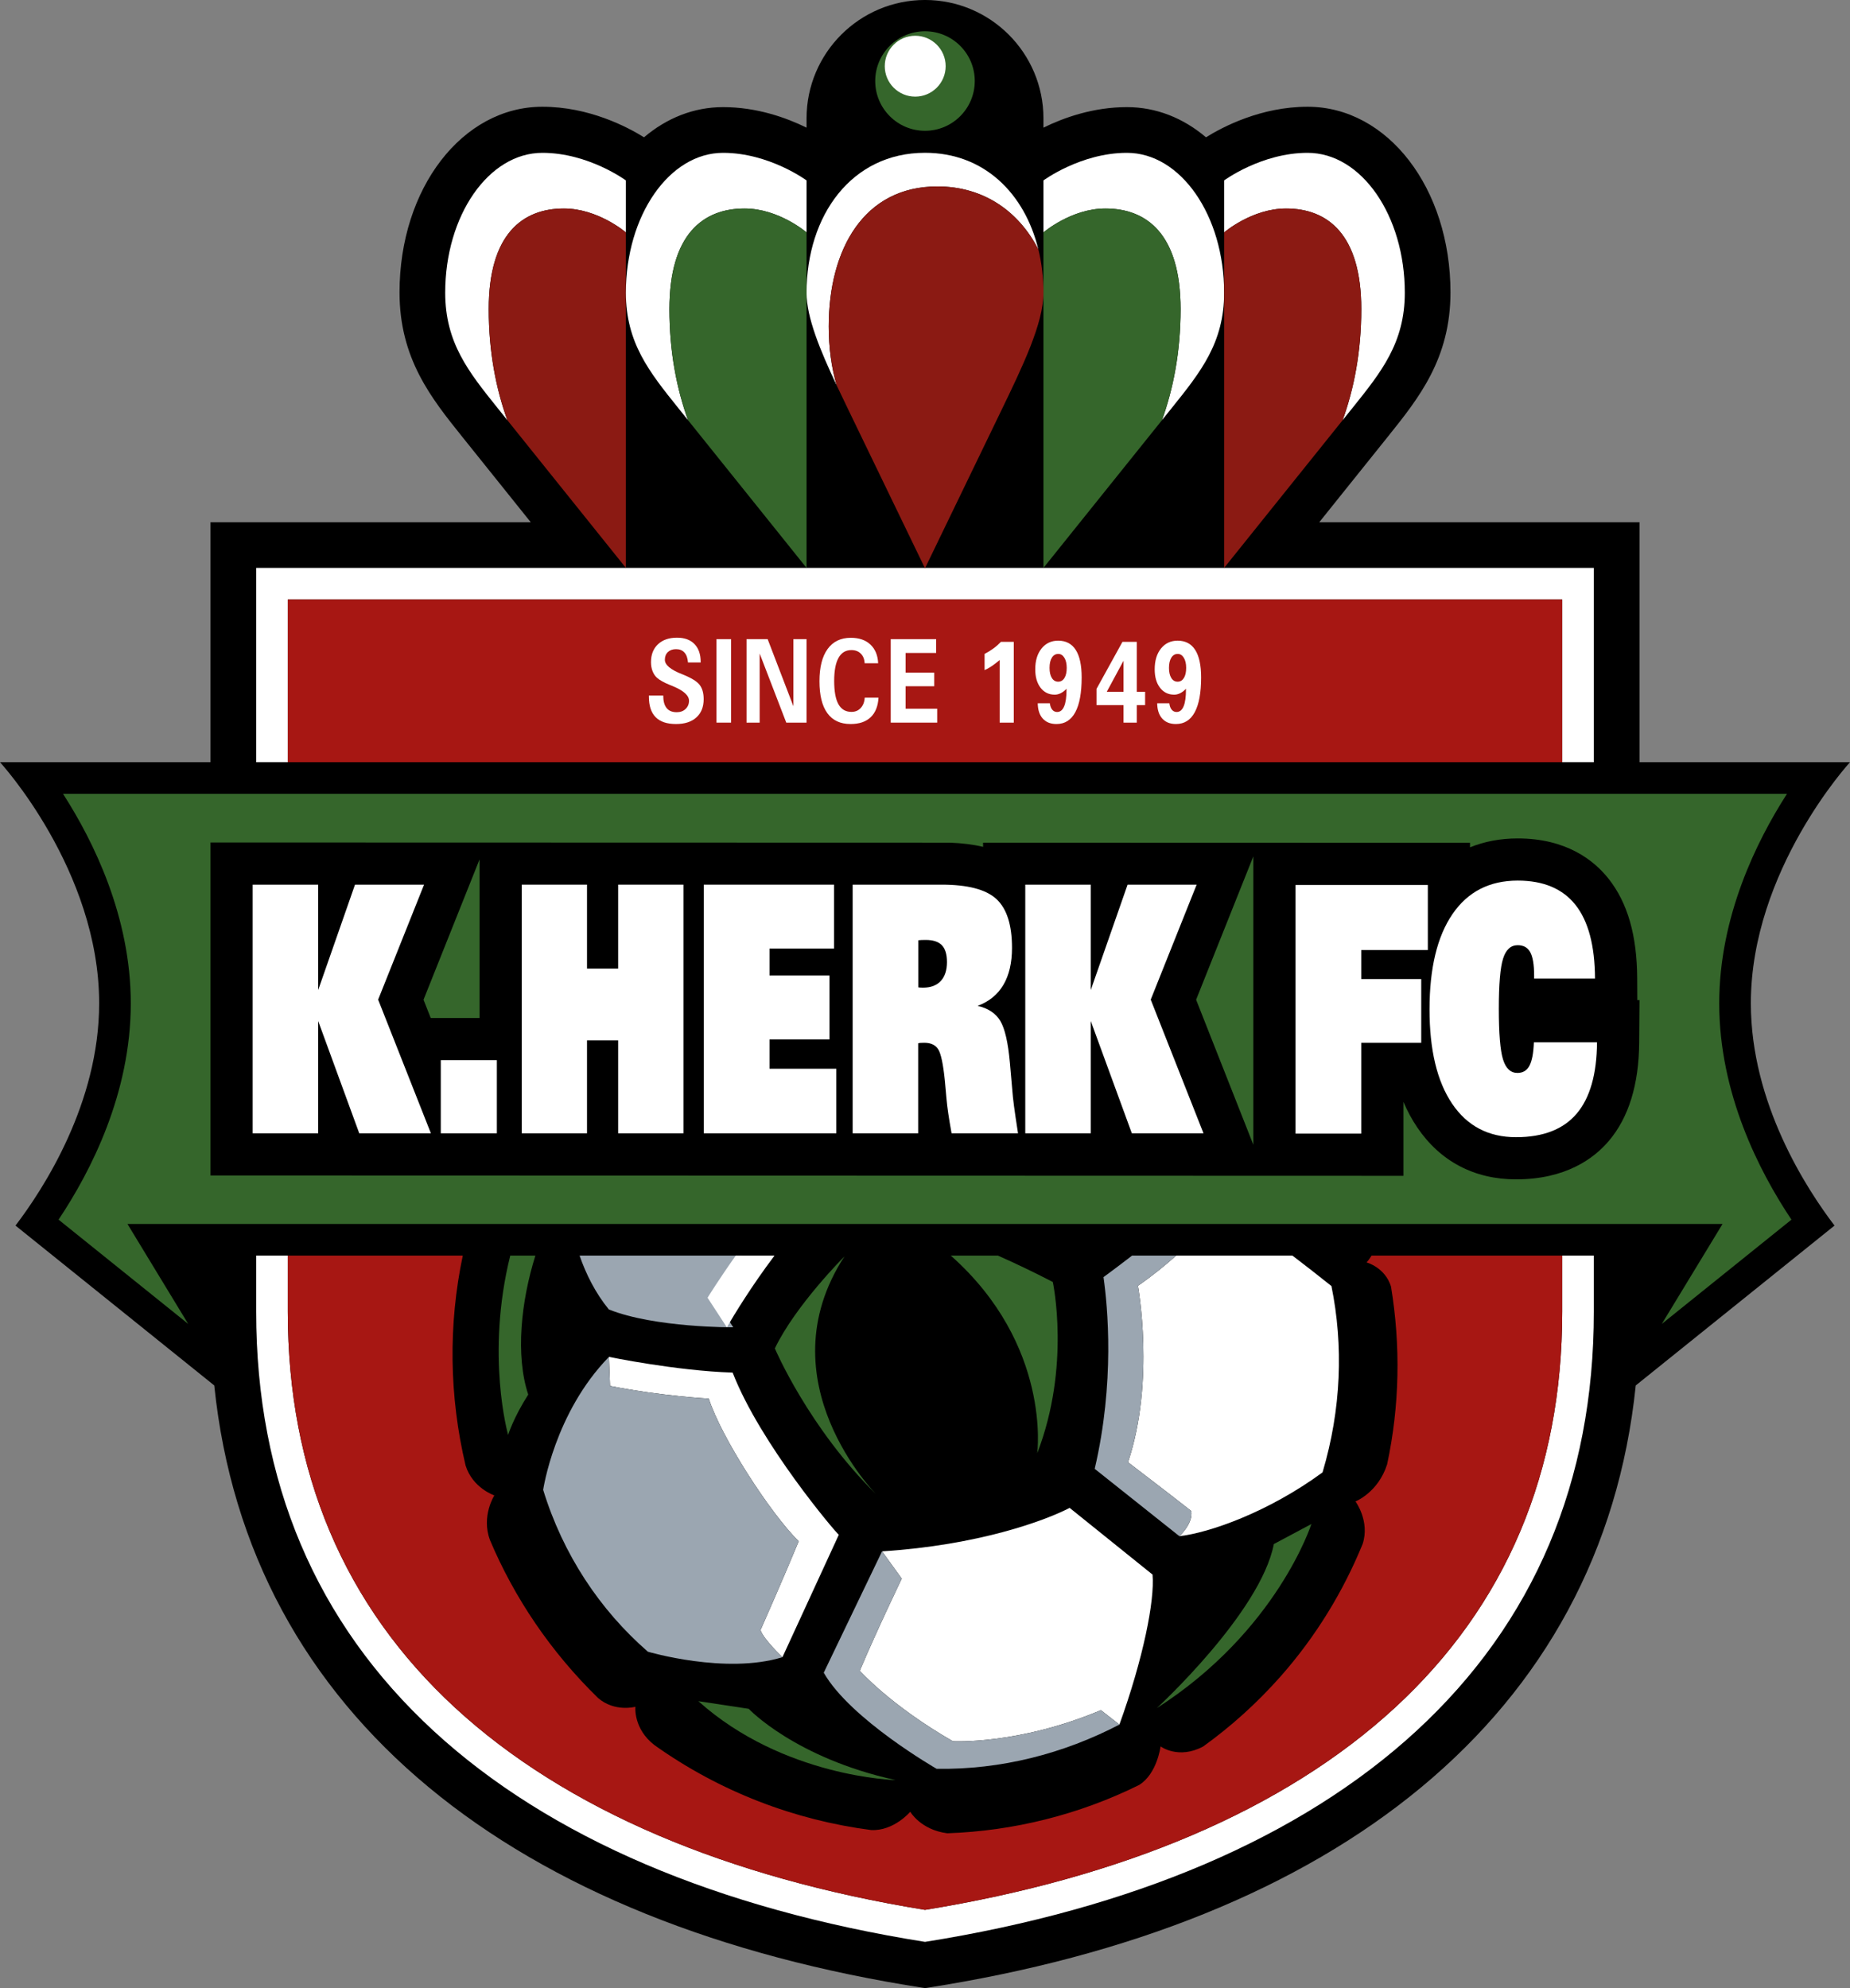
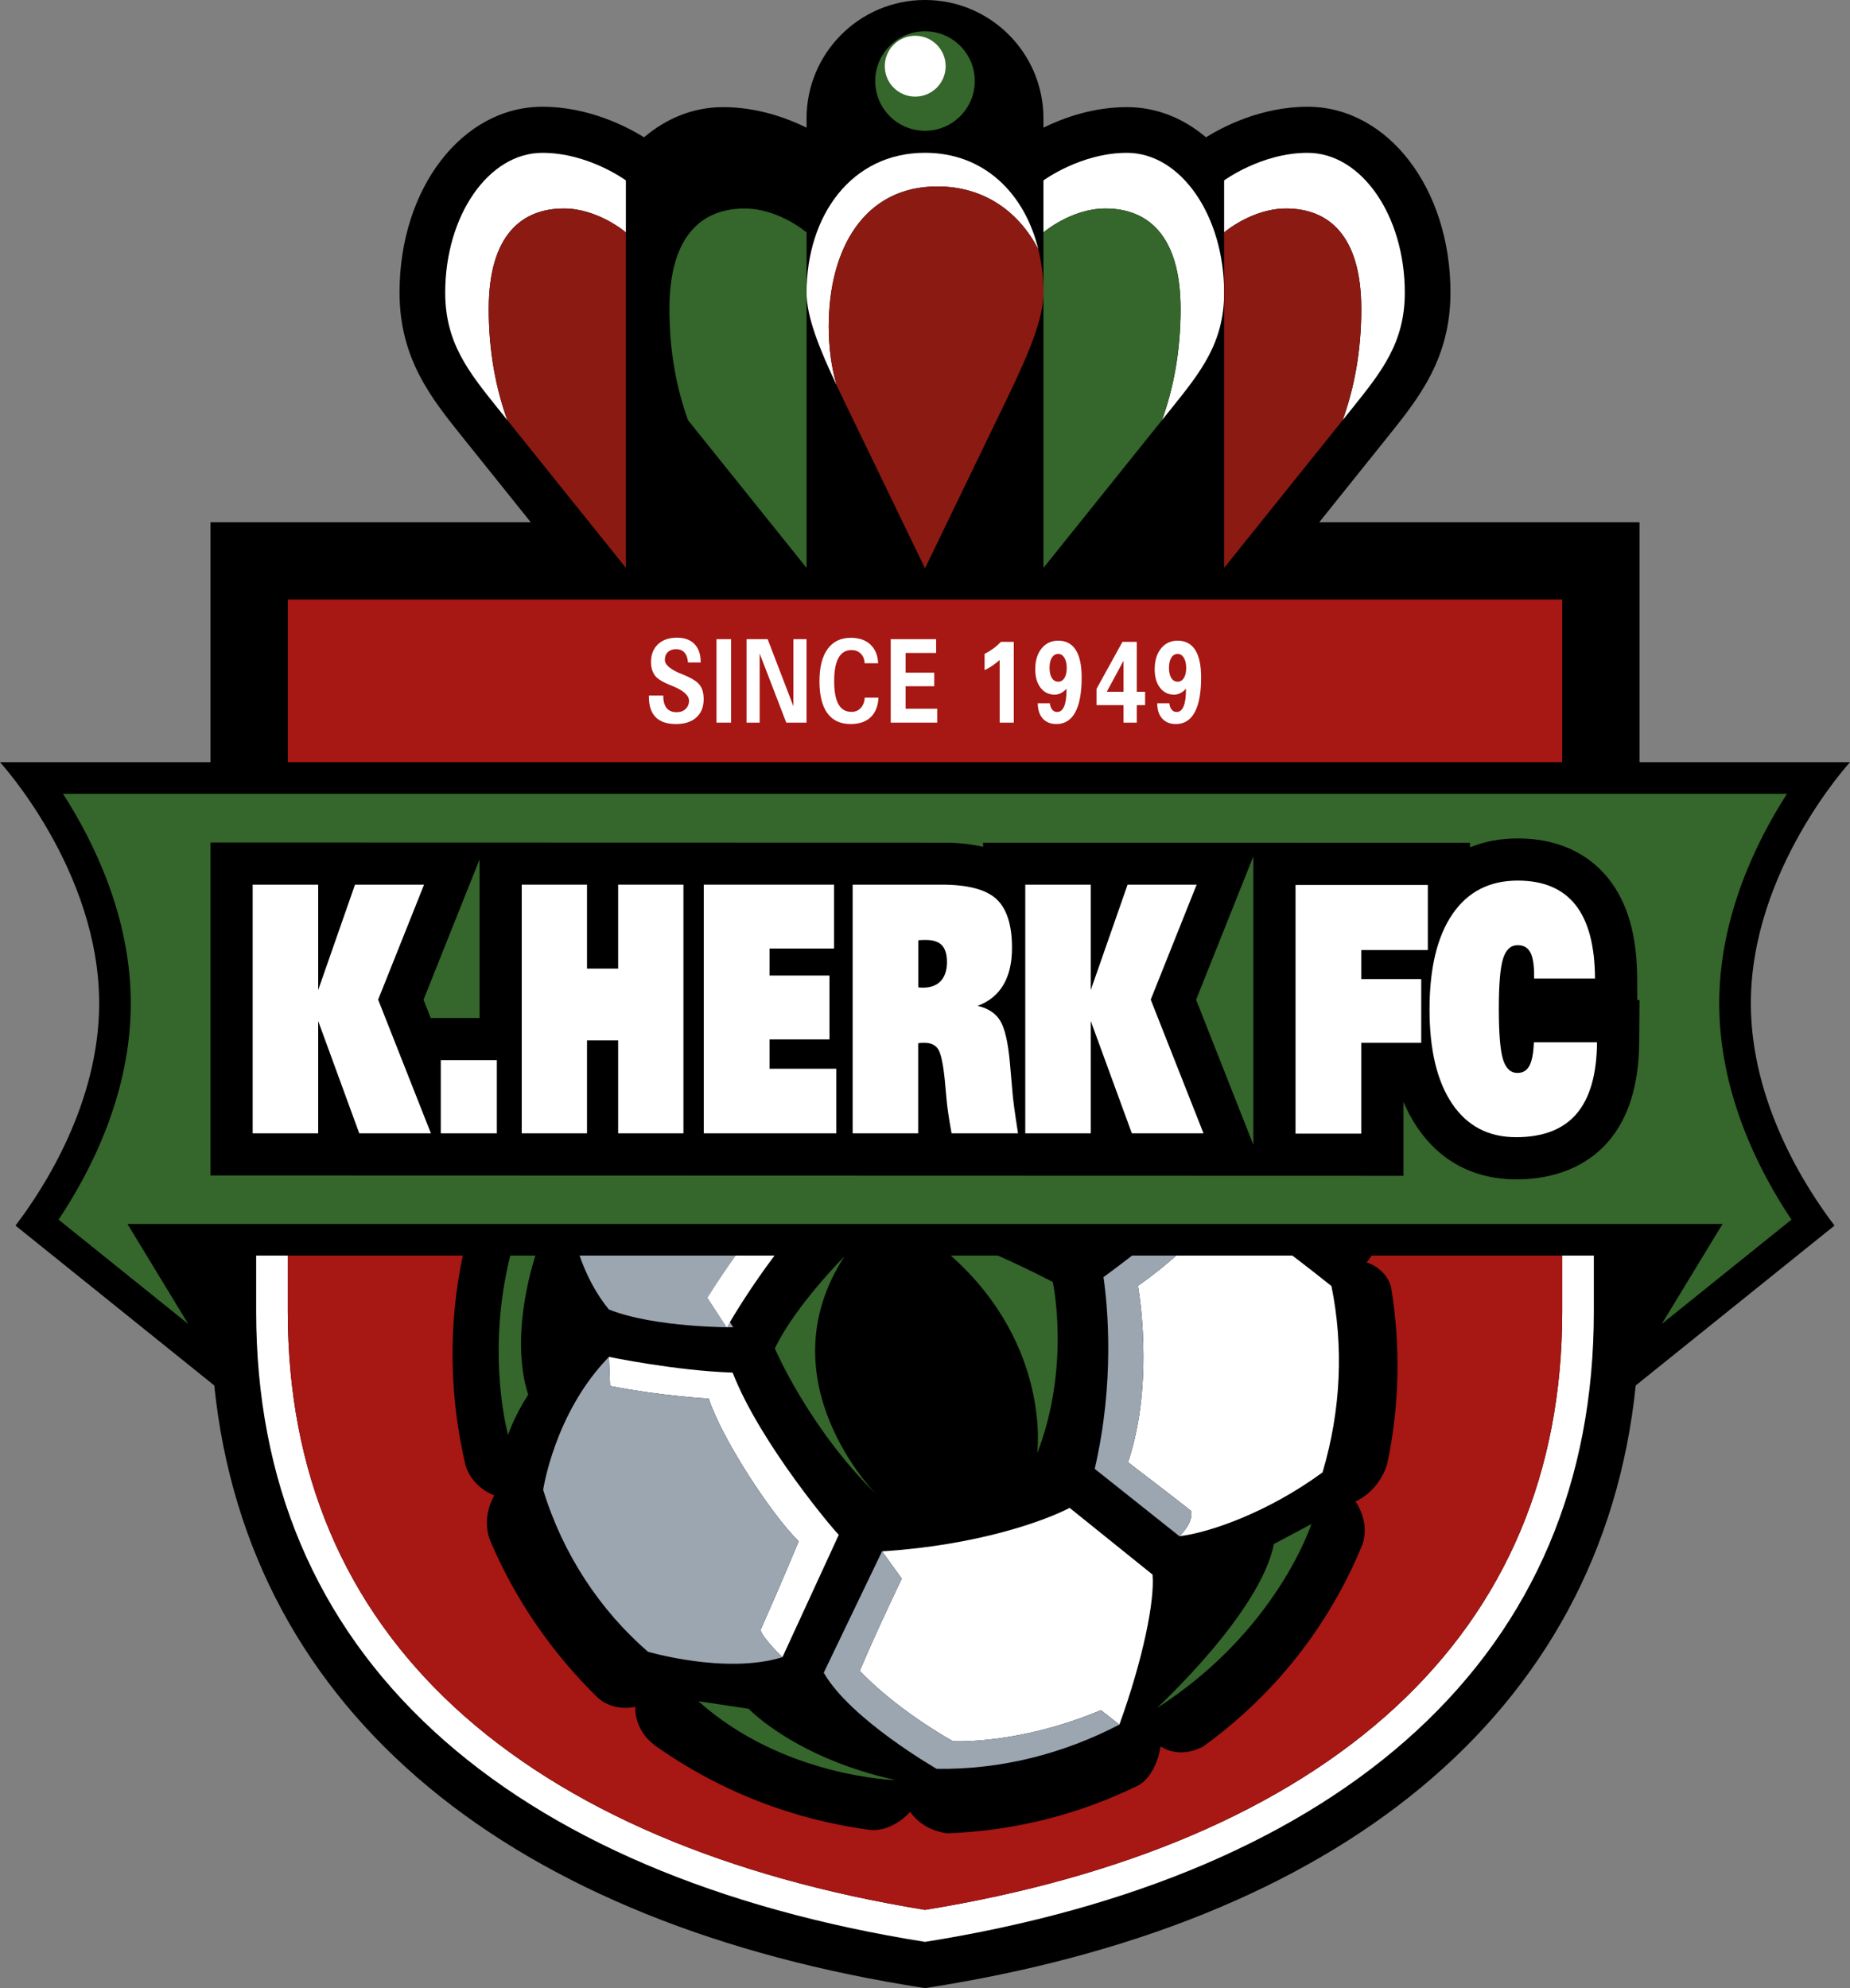
<svg xmlns="http://www.w3.org/2000/svg" width="516.44pt" height="555.1pt" viewBox="0 0 516.44 555.1" version="1.1">
  <rect x="0" y="0" width="516.44" height="555.1" fill="#808080" stroke="none" />
  <g id="surface1">
    <path style=" stroke:none;fill-rule:nonzero;fill:rgb(0%,0%,0%);fill-opacity:1;" d="M 516.441 212.816 L 457.68 212.816 L 457.68 145.812 L 368.281 145.812 L 387.5 121.836 C 396.059 111.156 404.91 100.113 404.91 81.648 C 404.91 52.578 387.391 29.805 365.027 29.805 C 352.078 29.805 341.398 35.383 336.656 38.336 C 330.375 32.996 322.812 29.91 314.59 29.91 C 305.133 29.91 296.891 32.887 291.285 35.641 L 291.285 33.062 C 291.285 14.801 276.48 -0.004 258.223 -0.004 C 239.961 -0.004 225.156 14.801 225.156 33.062 L 225.156 35.641 C 219.547 32.887 211.309 29.91 201.852 29.91 C 193.629 29.91 186.066 32.996 179.785 38.336 C 175.039 35.383 164.363 29.805 151.41 29.805 C 129.051 29.805 111.531 52.578 111.531 81.648 C 111.531 100.113 120.383 111.156 128.941 121.836 L 148.16 145.812 L 58.762 145.812 L 58.762 212.816 L 0 212.816 C 0 212.816 27.68 242.934 27.68 280.148 C 27.68 308.062 12.109 331.98 4.324 342.195 L 59.812 386.832 C 69.336 479.258 143.758 537.449 258.223 555.102 C 372.684 537.449 447.105 479.258 456.629 386.832 L 512.117 342.195 C 504.332 331.98 488.762 308.062 488.762 280.148 C 488.762 242.934 516.441 212.816 516.441 212.816 " />
    <path style=" stroke:none;fill-rule:nonzero;fill:rgb(20.799%,39.999%,16.899%);fill-opacity:1;" d="M 498.852 221.641 L 17.59 221.641 C 26.145 234.941 36.508 256.031 36.508 280.148 C 36.508 305.195 25.457 326.898 16.348 340.539 L 52.535 369.648 L 43.727 355.156 L 35.582 341.746 L 480.859 341.746 L 472.711 355.156 L 463.906 369.648 L 500.094 340.539 C 490.98 326.898 479.934 305.195 479.934 280.148 C 479.934 256.031 490.297 234.941 498.852 221.641 " />
-     <path style=" stroke:none;fill-rule:nonzero;fill:rgb(100%,100%,100%);fill-opacity:1;" d="M 80.34 167.391 L 436.102 167.391 L 436.102 212.816 L 444.93 212.816 L 444.93 158.562 L 71.512 158.562 L 71.512 212.816 L 80.34 212.816 " />
    <path style=" stroke:none;fill-rule:nonzero;fill:rgb(100%,100%,100%);fill-opacity:1;" d="M 436.102 366.238 C 436.102 411.062 420.375 448.277 389.359 476.848 C 374.047 490.953 354.984 502.926 332.699 512.441 C 310.828 521.773 285.785 528.773 258.223 533.254 C 230.656 528.773 205.613 521.773 183.742 512.441 C 161.453 502.926 142.391 490.953 127.078 476.848 C 96.066 448.277 80.34 411.062 80.34 366.238 L 80.34 350.574 L 71.512 350.574 L 71.512 366.238 C 71.512 413.633 88.195 453.027 121.098 483.34 C 137.152 498.129 157.062 510.648 180.277 520.559 C 203.18 530.336 229.395 537.609 258.223 542.191 C 287.047 537.609 313.258 530.336 336.164 520.559 C 359.379 510.648 379.289 498.129 395.34 483.34 C 428.242 453.027 444.93 413.633 444.93 366.238 L 444.93 350.574 L 436.102 350.574 " />
    <path style=" stroke:none;fill-rule:nonzero;fill:rgb(65.5%,9%,7.799%);fill-opacity:1;" d="M 80.34 212.816 L 436.102 212.816 L 436.102 167.391 L 80.34 167.391 Z M 80.34 212.816 " />
    <path style=" stroke:none;fill-rule:nonzero;fill:rgb(65.5%,9%,7.799%);fill-opacity:1;" d="M 382.883 350.574 C 382.164 351.77 381.488 352.477 381.488 352.477 C 381.488 352.477 386.656 353.859 388.309 359.219 C 391.02 375.703 390.723 392.531 387.223 408.863 C 384.727 416.727 378.391 419.215 378.391 419.215 C 378.391 419.215 382.477 424.73 380.387 431.105 C 374.992 444.301 367.379 456.883 357.41 468.16 C 350.824 475.594 343.598 482.074 335.879 487.633 C 328.977 491.336 323.98 487.613 323.98 487.613 C 323.98 487.613 323.039 495.242 318.004 498.379 C 301.246 506.68 282.91 511.238 264.445 511.871 C 257.012 510.922 254.102 505.863 254.102 505.863 C 254.102 505.863 249.535 511.285 243.191 510.969 C 221.965 508.211 201.105 500.367 182.703 487.258 C 176.738 482.676 177.375 476.547 177.375 476.547 C 177.375 476.547 171.648 478.133 166.953 474.105 C 153.703 461.16 143.621 446.184 136.789 430.031 C 134.277 423.332 138 417.531 138 417.531 C 138 417.531 131.926 415.508 129.965 409.16 C 125.41 389.922 125.113 369.91 129.191 350.574 L 80.34 350.574 L 80.34 366.238 C 80.34 411.062 96.066 448.277 127.078 476.848 C 142.391 490.953 161.453 502.926 183.742 512.441 C 205.613 521.773 230.652 528.773 258.219 533.254 C 285.785 528.773 310.828 521.773 332.699 512.441 C 354.984 502.926 374.047 490.953 389.359 476.848 C 420.379 448.277 436.102 411.062 436.102 366.238 L 436.102 350.574 " />
    <path style=" stroke:none;fill-rule:nonzero;fill:rgb(60.799%,65.099%,69.398%);fill-opacity:1;" d="M 169.953 365.609 C 182.742 370.746 204.699 370.602 204.699 370.602 L 199.324 362.34 C 199.324 362.34 202.402 357.324 207.191 350.574 L 161.797 350.574 C 163.566 355.695 166.16 360.941 169.953 365.609 " />
    <path style=" stroke:none;fill-rule:nonzero;fill:rgb(100%,100%,100%);fill-opacity:1;" d="M 298.598 421.016 C 291.75 424.574 273.152 431.441 246.23 433.152 L 251.73 440.77 C 251.73 440.77 244.844 455.059 240.012 466.492 C 240.012 466.492 248.617 476.188 265.992 486.172 C 265.992 486.172 284.172 487.223 307.328 477.496 L 312.492 481.523 C 319.125 463.121 322.383 446.902 321.738 439.641 " />
    <path style=" stroke:none;fill-rule:nonzero;fill:rgb(100%,100%,100%);fill-opacity:1;" d="M 317.656 359.016 C 317.656 359.016 322.547 385.441 314.895 408.277 C 314.895 408.277 328.684 418.809 332.543 421.887 C 333.172 425.301 329.238 428.922 329.238 428.922 C 337.598 427.961 353.992 422.258 369.195 411.109 C 374.449 393.438 375.051 375.664 371.68 359.078 C 367.961 356.102 364.285 353.242 360.789 350.574 L 328.34 350.574 C 325.359 353.23 321.754 356.184 317.656 359.016 " />
    <path style=" stroke:none;fill-rule:nonzero;fill:rgb(100%,100%,100%);fill-opacity:1;" d="M 197.859 390.5 C 201.258 401.188 215.051 422.578 222.961 430.34 C 218.926 440.145 212.297 455.145 212.297 455.145 C 213.141 457.711 218.426 462.699 218.426 462.699 L 234.16 428.52 C 233.445 428.086 212.23 403.117 204.523 383.246 C 188.629 382.73 169.992 378.855 169.992 378.855 L 170.297 386.973 C 184.875 389.832 197.859 390.5 197.859 390.5 " />
    <path style=" stroke:none;fill-rule:nonzero;fill:rgb(60.799%,65.099%,69.398%);fill-opacity:1;" d="M 332.543 421.887 C 328.684 418.809 314.895 408.277 314.895 408.277 C 322.547 385.441 317.656 359.016 317.656 359.016 C 321.754 356.184 325.359 353.23 328.34 350.574 L 316.027 350.574 C 311.34 354.195 308.051 356.586 308.051 356.586 C 309.223 364.855 311.234 385.98 305.594 410.113 L 329.234 428.922 C 329.234 428.922 333.172 425.301 332.543 421.887 " />
    <path style=" stroke:none;fill-rule:nonzero;fill:rgb(60.799%,65.099%,69.398%);fill-opacity:1;" d="M 218.426 462.703 C 218.426 462.703 213.141 457.711 212.297 455.145 C 212.297 455.145 218.926 440.145 222.961 430.34 C 215.051 422.578 201.258 401.188 197.859 390.5 C 197.859 390.5 184.875 389.832 170.297 386.973 L 169.992 378.855 C 154.777 394.441 151.629 415.984 151.629 415.984 C 157.164 434.008 167.445 449.504 180.863 461.172 C 180.863 461.172 202.598 467.602 218.426 462.703 " />
    <path style=" stroke:none;fill-rule:nonzero;fill:rgb(60.799%,65.099%,69.398%);fill-opacity:1;" d="M 265.992 486.172 C 248.617 476.188 240.012 466.492 240.012 466.492 C 244.844 455.059 251.73 440.77 251.73 440.77 L 246.23 433.152 L 229.953 467.035 C 237.391 480.059 261.469 493.871 261.469 493.871 C 279.398 494.152 296.855 489.664 312.492 481.523 L 307.328 477.496 C 284.172 487.223 265.992 486.172 265.992 486.172 " />
    <path style=" stroke:none;fill-rule:nonzero;fill:rgb(20.799%,39.999%,16.899%);fill-opacity:1;" d="M 289.547 405.758 C 298.969 381.43 293.898 357.941 293.898 357.941 C 288.566 355.172 283.391 352.715 278.574 350.574 L 265.418 350.574 C 293.621 375.602 289.547 405.758 289.547 405.758 " />
    <path style=" stroke:none;fill-rule:nonzero;fill:rgb(20.799%,39.999%,16.899%);fill-opacity:1;" d="M 322.934 476.922 C 356.559 455.363 366.082 425.523 366.082 425.523 L 355.602 431.117 C 351.898 450.281 322.934 476.922 322.934 476.922 " />
    <path style=" stroke:none;fill-rule:nonzero;fill:rgb(20.799%,39.999%,16.899%);fill-opacity:1;" d="M 216.305 376.492 C 216.305 376.492 225.699 398.66 244.676 417.309 C 244.676 417.309 213.07 385.625 235.738 350.801 C 235.738 350.801 222.098 364.41 216.305 376.492 " />
    <path style=" stroke:none;fill-rule:nonzero;fill:rgb(20.799%,39.999%,16.899%);fill-opacity:1;" d="M 209.008 477.117 L 194.945 474.984 C 218.723 496.277 250.023 497.02 250.023 497.02 C 221.891 490.824 209.008 477.117 209.008 477.117 " />
    <path style=" stroke:none;fill-rule:nonzero;fill:rgb(20.799%,39.999%,16.899%);fill-opacity:1;" d="M 141.844 400.641 C 141.844 400.641 143.328 395.828 147.461 389.379 C 143.832 378.391 145.469 363.309 149.453 350.574 L 142.438 350.574 C 135.527 378.414 141.844 400.641 141.844 400.641 " />
    <path style=" stroke:none;fill-rule:nonzero;fill:rgb(100%,100%,100%);fill-opacity:1;" d="M 197.523 362.34 L 202.902 370.602 C 205.035 366.926 209.754 359.152 216.211 350.574 L 205.395 350.574 C 200.605 357.324 197.523 362.34 197.523 362.34 " />
    <path style=" stroke:none;fill-rule:nonzero;fill:rgb(0%,0%,0%);fill-opacity:1;" d="M 349.879 247.098 L 349.879 319.629 L 346.914 312.109 L 333.902 279.133 L 344.984 251.367 L 349.879 239.109 Z M 133.871 247.004 L 133.871 284.23 L 120.238 284.23 L 118.23 279.133 L 129.312 251.367 L 133.871 239.953 Z M 457.062 279.238 L 457.031 273.164 C 456.977 261.188 454.367 252.102 449.062 245.379 C 445 240.234 437.297 234.098 423.676 234.098 C 418.855 234.098 414.398 234.949 410.363 236.586 L 410.363 235.324 L 274.438 235.285 L 274.438 236.453 C 271.66 235.785 268.562 235.406 265.156 235.285 L 58.762 235.23 L 58.762 328.203 L 391.777 328.301 L 391.777 307.648 C 392.859 310.195 394.137 312.566 395.617 314.762 C 402.035 324.266 411.578 329.289 423.215 329.289 C 437.082 329.289 444.945 323.465 449.102 318.574 C 454.652 312.055 457.504 302.809 457.59 291.098 L 457.68 279.238 " />
    <path style=" stroke:none;fill-rule:nonzero;fill:rgb(100%,100%,100%);fill-opacity:1;" d="M 70.535 316.434 L 70.535 247.004 L 88.824 247.004 L 88.824 276.422 L 99.102 247.004 L 118.379 247.004 L 105.562 279.105 L 120.289 316.434 L 100.289 316.434 L 88.824 285.082 L 88.824 316.434 " />
    <path style=" stroke:none;fill-rule:nonzero;fill:rgb(100%,100%,100%);fill-opacity:1;" d="M 123.047 316.434 L 138.699 316.434 L 138.699 296.004 L 123.047 296.004 Z M 123.047 316.434 " />
    <path style=" stroke:none;fill-rule:nonzero;fill:rgb(100%,100%,100%);fill-opacity:1;" d="M 145.645 316.434 L 145.645 247.004 L 163.867 247.004 L 163.867 270.445 L 172.562 270.445 L 172.562 247.004 L 190.785 247.004 L 190.785 316.434 L 172.562 316.434 L 172.562 290.496 L 163.867 290.496 L 163.867 316.434 " />
    <path style=" stroke:none;fill-rule:nonzero;fill:rgb(100%,100%,100%);fill-opacity:1;" d="M 196.465 316.434 L 196.465 247.004 L 232.84 247.004 L 232.84 264.844 L 214.816 264.844 L 214.816 272.375 L 231.555 272.375 L 231.555 290.215 L 214.816 290.215 L 214.816 298.402 L 233.465 298.402 L 233.465 316.434 " />
    <path style=" stroke:none;fill-rule:nonzero;fill:rgb(100%,100%,100%);fill-opacity:1;" d="M 256.344 275.672 C 256.496 275.699 256.668 275.723 256.855 275.738 C 257.039 275.758 257.309 275.766 257.66 275.766 C 259.816 275.766 261.469 275.145 262.621 273.902 C 263.773 272.664 264.352 270.898 264.352 268.609 C 264.352 266.477 263.879 264.914 262.938 263.926 C 261.988 262.938 260.484 262.441 258.422 262.441 C 257.895 262.441 257.488 262.449 257.199 262.465 C 256.914 262.48 256.629 262.504 256.344 262.535 Z M 238.023 316.434 L 238.023 247.004 L 262.867 247.004 C 270.16 247.004 275.258 248.344 278.156 251.027 C 281.059 253.711 282.508 258.254 282.508 264.656 C 282.508 268.828 281.703 272.273 280.102 274.988 C 278.496 277.699 276.102 279.656 272.918 280.848 C 275.883 281.535 277.996 282.949 279.262 285.082 C 280.523 287.219 281.406 291.074 281.914 296.664 L 282.574 304.195 C 282.656 305.449 282.824 306.992 283.066 308.828 C 283.309 310.664 283.68 313.199 284.188 316.434 L 265.637 316.434 C 265.219 314.109 264.906 312.227 264.699 310.785 C 264.488 309.34 264.328 308.008 264.219 306.781 L 263.758 301.699 C 263.297 297.117 262.684 294.215 261.914 292.988 C 261.145 291.766 259.848 291.152 258.023 291.152 C 257.586 291.152 257.246 291.164 257.004 291.18 C 256.762 291.195 256.531 291.234 256.312 291.297 L 256.312 316.434 " />
    <path style=" stroke:none;fill-rule:nonzero;fill:rgb(100%,100%,100%);fill-opacity:1;" d="M 286.211 316.434 L 286.211 247.004 L 304.496 247.004 L 304.496 276.422 L 314.773 247.004 L 334.051 247.004 L 321.234 279.105 L 335.965 316.434 L 315.961 316.434 L 304.496 285.082 L 304.496 316.434 " />
    <path style=" stroke:none;fill-rule:nonzero;fill:rgb(100%,100%,100%);fill-opacity:1;" d="M 396.746 291.152 L 380.008 291.152 L 380.008 316.523 L 361.656 316.523 L 361.656 247.098 L 398.59 247.098 L 398.59 265.266 L 380.008 265.266 L 380.008 273.363 L 396.746 273.363 " />
    <path style=" stroke:none;fill-rule:nonzero;fill:rgb(100%,100%,100%);fill-opacity:1;" d="M 445.816 291.012 C 445.754 299.926 443.855 306.57 440.133 310.949 C 436.414 315.324 430.77 317.516 423.215 317.516 C 415.527 317.516 409.578 314.398 405.375 308.172 C 401.164 301.941 399.062 293.16 399.062 281.836 C 399.062 270.352 401.195 261.484 405.457 255.242 C 409.719 248.996 415.789 245.871 423.676 245.871 C 430.859 245.871 436.242 248.141 439.824 252.676 C 443.402 257.211 445.215 264.059 445.258 273.219 L 428.258 273.219 L 428.258 272.375 C 428.258 269.359 427.898 267.195 427.184 265.879 C 426.473 264.559 425.305 263.902 423.676 263.902 C 421.742 263.902 420.383 265.156 419.59 267.664 C 418.801 270.18 418.406 274.84 418.406 281.645 C 418.406 288.551 418.797 293.266 419.574 295.789 C 420.355 298.316 421.699 299.578 423.613 299.578 C 425.129 299.578 426.242 298.906 426.957 297.559 C 427.668 296.211 428.082 294.027 428.191 291.012 " />
    <path style=" stroke:none;fill-rule:nonzero;fill:rgb(100%,100%,100%);fill-opacity:1;" d="M 181.141 194.195 L 185.145 194.195 C 185.145 195.746 185.457 196.906 186.086 197.688 C 186.711 198.469 187.656 198.859 188.914 198.859 C 189.926 198.859 190.75 198.555 191.387 197.949 C 192.02 197.344 192.34 196.578 192.34 195.648 C 192.34 194.188 190.84 192.832 187.84 191.59 C 187.641 191.504 187.5 191.445 187.414 191.414 C 187.316 191.371 187.188 191.32 187.023 191.258 C 185.348 190.582 184.141 189.906 183.395 189.234 C 182.859 188.75 182.449 188.133 182.16 187.379 C 181.867 186.625 181.727 185.789 181.727 184.871 C 181.727 182.777 182.375 181.113 183.676 179.887 C 184.977 178.66 186.746 178.047 188.996 178.047 C 191.094 178.047 192.719 178.641 193.871 179.832 C 195.027 181.02 195.602 182.691 195.602 184.84 L 195.602 184.969 L 192.055 184.969 C 191.965 183.758 191.641 182.836 191.074 182.203 C 190.508 181.57 189.727 181.254 188.734 181.254 C 187.777 181.254 187.016 181.523 186.449 182.059 C 185.883 182.598 185.602 183.316 185.602 184.227 C 185.602 185.637 187.172 186.965 190.316 188.207 C 190.43 188.25 190.512 188.281 190.562 188.301 C 192.965 189.27 194.543 190.238 195.301 191.211 C 196.055 192.18 196.434 193.516 196.434 195.223 C 196.434 197.395 195.754 199.094 194.391 200.32 C 193.031 201.547 191.137 202.16 188.711 202.16 C 186.188 202.16 184.293 201.523 183.035 200.25 C 181.773 198.973 181.141 197.062 181.141 194.512 " />
    <path style=" stroke:none;fill-rule:nonzero;fill:rgb(100%,100%,100%);fill-opacity:1;" d="M 200.012 201.766 L 204.082 201.766 L 204.082 178.457 L 200.012 178.457 Z M 200.012 201.766 " />
    <path style=" stroke:none;fill-rule:nonzero;fill:rgb(100%,100%,100%);fill-opacity:1;" d="M 208.398 201.766 L 208.398 178.457 L 214.297 178.457 L 221.484 197.199 L 221.484 178.457 L 225.152 178.457 L 225.152 201.766 L 219.492 201.766 L 212.066 182.473 L 212.066 201.766 " />
    <path style=" stroke:none;fill-rule:nonzero;fill:rgb(100%,100%,100%);fill-opacity:1;" d="M 245.242 194.781 C 245.105 197.184 244.371 199.016 243.039 200.273 C 241.711 201.531 239.844 202.16 237.441 202.16 C 234.59 202.16 232.43 201.148 230.961 199.129 C 229.492 197.105 228.758 194.133 228.758 190.215 C 228.758 186.305 229.516 183.305 231.027 181.215 C 232.539 179.121 234.703 178.078 237.52 178.078 C 239.816 178.078 241.637 178.707 242.98 179.965 C 244.324 181.227 245.043 182.969 245.141 185.188 L 241.367 185.188 C 241.324 184.074 240.973 183.18 240.305 182.512 C 239.641 181.844 238.762 181.508 237.676 181.508 C 236.086 181.508 234.887 182.23 234.078 183.68 C 233.27 185.129 232.867 187.273 232.867 190.117 C 232.867 193.047 233.266 195.223 234.059 196.637 C 234.855 198.055 236.066 198.766 237.699 198.766 C 238.754 198.766 239.617 198.398 240.285 197.672 C 240.953 196.945 241.324 195.98 241.395 194.781 " />
    <path style=" stroke:none;fill-rule:nonzero;fill:rgb(100%,100%,100%);fill-opacity:1;" d="M 248.652 201.766 L 248.652 178.457 L 261.328 178.457 L 261.328 182.312 L 252.801 182.312 L 252.801 187.812 L 260.797 187.812 L 260.797 191.605 L 252.801 191.605 L 252.801 197.879 L 261.625 197.879 L 261.625 201.766 " />
    <path style=" stroke:none;fill-rule:nonzero;fill:rgb(100%,100%,100%);fill-opacity:1;" d="M 279.066 201.766 L 279.066 184.285 C 278.219 185.004 277.453 185.59 276.77 186.043 C 276.09 186.496 275.449 186.848 274.852 187.102 L 274.852 182.582 C 275.762 182.105 276.59 181.594 277.34 181.039 C 278.094 180.488 278.781 179.879 279.414 179.215 L 283.004 179.215 L 283.004 201.766 " />
    <path style=" stroke:none;fill-rule:nonzero;fill:rgb(100%,100%,100%);fill-opacity:1;" d="M 292.988 186.484 C 292.988 187.676 293.203 188.613 293.637 189.305 C 294.066 189.996 294.656 190.34 295.398 190.34 C 296.133 190.34 296.715 189.996 297.141 189.312 C 297.566 188.629 297.781 187.684 297.781 186.484 C 297.781 185.316 297.566 184.371 297.129 183.656 C 296.691 182.941 296.125 182.582 295.426 182.582 C 294.672 182.582 294.078 182.93 293.641 183.625 C 293.203 184.32 292.988 185.273 292.988 186.484 M 297.73 192.316 C 297.203 192.863 296.664 193.273 296.117 193.547 C 295.57 193.82 295.008 193.961 294.438 193.961 C 292.801 193.961 291.477 193.316 290.484 192.031 C 289.492 190.746 288.996 189.027 288.996 186.879 C 288.996 184.465 289.582 182.531 290.754 181.07 C 291.926 179.613 293.469 178.883 295.398 178.883 C 297.566 178.883 299.203 179.742 300.301 181.465 C 301.402 183.188 301.953 185.746 301.953 189.141 C 301.953 193.426 301.359 196.672 300.172 198.867 C 298.984 201.062 297.234 202.16 294.918 202.16 C 293.285 202.16 292.012 201.652 291.094 200.637 C 290.18 199.617 289.715 198.195 289.695 196.359 L 293.078 196.359 C 293.164 197.121 293.383 197.715 293.738 198.148 C 294.094 198.578 294.547 198.797 295.098 198.797 C 295.973 198.797 296.629 198.266 297.07 197.207 C 297.512 196.148 297.73 194.582 297.73 192.504 " />
    <path style=" stroke:none;fill-rule:nonzero;fill:rgb(100%,100%,100%);fill-opacity:1;" d="M 308.965 193.152 L 313.641 193.152 L 313.641 184.477 Z M 313.641 201.766 L 313.641 196.883 L 306.098 196.883 L 306.098 192.348 L 313.34 179.215 L 317.344 179.215 L 317.344 193.152 L 319.664 193.152 L 319.664 196.883 L 317.344 196.883 L 317.344 201.766 " />
    <path style=" stroke:none;fill-rule:nonzero;fill:rgb(100%,100%,100%);fill-opacity:1;" d="M 326.328 186.484 C 326.328 187.676 326.547 188.613 326.98 189.305 C 327.41 189.996 327.996 190.34 328.742 190.34 C 329.477 190.34 330.059 189.996 330.484 189.312 C 330.91 188.629 331.129 187.684 331.129 186.484 C 331.129 185.316 330.91 184.371 330.473 183.656 C 330.035 182.941 329.469 182.582 328.77 182.582 C 328.016 182.582 327.422 182.93 326.984 183.625 C 326.551 184.32 326.328 185.273 326.328 186.484 M 331.074 192.316 C 330.547 192.863 330.012 193.273 329.461 193.547 C 328.914 193.82 328.352 193.961 327.781 193.961 C 326.145 193.961 324.824 193.316 323.828 192.031 C 322.836 190.746 322.34 189.027 322.34 186.879 C 322.34 184.465 322.926 182.531 324.098 181.07 C 325.27 179.613 326.812 178.883 328.742 178.883 C 330.91 178.883 332.547 179.742 333.648 181.465 C 334.746 183.188 335.301 185.746 335.301 189.141 C 335.301 193.426 334.703 196.672 333.516 198.867 C 332.328 201.062 330.578 202.16 328.262 202.16 C 326.629 202.16 325.355 201.652 324.438 200.637 C 323.523 199.617 323.059 198.195 323.039 196.359 L 326.422 196.359 C 326.508 197.121 326.727 197.715 327.086 198.148 C 327.438 198.578 327.891 198.797 328.445 198.797 C 329.316 198.797 329.973 198.266 330.414 197.207 C 330.855 196.148 331.074 194.582 331.074 192.504 " />
    <path style=" stroke:none;fill-rule:nonzero;fill:rgb(100%,100%,100%);fill-opacity:1;" d="M 261.68 52.055 C 274.641 52.055 284.426 59.051 289.867 69.652 C 286.059 53.98 274.711 42.66 258.219 42.66 C 237.719 42.66 225.156 60.148 225.156 81.754 C 225.156 88.641 228.941 97.797 233.57 107.617 C 232.09 102.609 231.344 97.039 231.344 91.148 C 231.344 69.539 241.18 52.055 261.68 52.055 " />
    <path style=" stroke:none;fill-rule:nonzero;fill:rgb(54.5%,10.199%,7.5%);fill-opacity:1;" d="M 261.68 52.055 C 241.18 52.055 231.344 69.539 231.344 91.148 C 231.344 97.039 232.09 102.609 233.57 107.617 C 234.668 109.953 235.816 112.328 236.973 114.719 L 258.219 158.672 L 279.469 114.719 C 285.484 102.273 291.285 90.277 291.285 81.754 C 291.285 77.527 290.797 73.461 289.867 69.652 C 284.426 59.051 274.641 52.055 261.68 52.055 " />
    <path style=" stroke:none;fill-rule:nonzero;fill:rgb(100%,100%,100%);fill-opacity:1;" d="M 124.281 81.727 C 124.281 60.137 136.414 42.672 151.41 42.672 C 164.293 42.672 174.719 50.379 174.719 50.379 L 174.719 64.895 C 174.719 64.895 166.98 58.219 157.414 58.219 C 145.816 58.219 136.43 65.414 136.43 86.316 C 136.43 98.273 138.477 108.559 141.621 117.312 L 138.891 113.91 C 130.816 103.844 124.281 95.699 124.281 81.727 " />
    <path style=" stroke:none;fill-rule:nonzero;fill:rgb(54.5%,10.199%,7.5%);fill-opacity:1;" d="M 157.414 58.219 C 166.98 58.219 174.719 64.895 174.719 64.895 L 174.719 158.562 L 141.621 117.312 C 138.477 108.559 136.43 98.273 136.43 86.32 C 136.43 65.418 145.816 58.219 157.414 58.219 " />
    <path style=" stroke:none;fill-rule:nonzero;fill:rgb(100%,100%,100%);fill-opacity:1;" d="M 341.723 81.727 C 341.723 60.137 329.586 42.672 314.59 42.672 C 301.711 42.672 291.285 50.379 291.285 50.379 L 291.285 64.895 C 291.285 64.895 299.023 58.219 308.586 58.219 C 320.188 58.219 329.574 65.414 329.574 86.316 C 329.574 98.273 327.527 108.559 324.379 117.312 L 327.113 113.91 C 335.188 103.844 341.723 95.699 341.723 81.727 " />
    <path style=" stroke:none;fill-rule:nonzero;fill:rgb(20.799%,39.999%,16.899%);fill-opacity:1;" d="M 308.59 58.219 C 299.023 58.219 291.285 64.895 291.285 64.895 L 291.285 158.562 L 324.379 117.312 C 327.523 108.559 329.574 98.273 329.574 86.32 C 329.574 65.418 320.188 58.219 308.59 58.219 " />
    <path style=" stroke:none;fill-rule:nonzero;fill:rgb(100%,100%,100%);fill-opacity:1;" d="M 392.16 81.727 C 392.16 60.137 380.023 42.672 365.027 42.672 C 352.148 42.672 341.723 50.379 341.723 50.379 L 341.723 64.895 C 341.723 64.895 349.461 58.219 359.023 58.219 C 370.625 58.219 380.012 65.414 380.012 86.316 C 380.012 98.273 377.965 108.559 374.816 117.312 L 377.551 113.91 C 385.625 103.844 392.16 95.699 392.16 81.727 " />
    <path style=" stroke:none;fill-rule:nonzero;fill:rgb(54.5%,10.199%,7.5%);fill-opacity:1;" d="M 359.023 58.219 C 349.461 58.219 341.723 64.895 341.723 64.895 L 341.723 158.562 L 374.816 117.312 C 377.965 108.559 380.012 98.273 380.012 86.32 C 380.012 65.418 370.625 58.219 359.023 58.219 " />
-     <path style=" stroke:none;fill-rule:nonzero;fill:rgb(100%,100%,100%);fill-opacity:1;" d="M 174.719 81.727 C 174.719 60.137 186.852 42.672 201.852 42.672 C 214.73 42.672 225.156 50.379 225.156 50.379 L 225.156 64.895 C 225.156 64.895 217.418 58.219 207.855 58.219 C 196.254 58.219 186.867 65.414 186.867 86.316 C 186.867 98.273 188.914 108.559 192.059 117.312 L 189.328 113.91 C 181.254 103.844 174.719 95.699 174.719 81.727 " />
    <path style=" stroke:none;fill-rule:nonzero;fill:rgb(20.799%,39.999%,16.899%);fill-opacity:1;" d="M 207.855 58.219 C 217.414 58.219 225.156 64.895 225.156 64.895 L 225.156 158.562 L 192.059 117.312 C 188.914 108.559 186.867 98.273 186.867 86.32 C 186.867 65.418 196.254 58.219 207.855 58.219 " />
    <path style=" stroke:none;fill-rule:nonzero;fill:rgb(20.799%,39.999%,16.899%);fill-opacity:1;" d="M 244.324 22.625 C 244.324 30.297 250.547 36.52 258.223 36.52 C 265.891 36.52 272.113 30.297 272.113 22.625 C 272.113 14.949 265.891 8.73 258.223 8.73 C 250.547 8.73 244.324 14.949 244.324 22.625 " />
    <path style=" stroke:none;fill-rule:nonzero;fill:rgb(100%,100%,100%);fill-opacity:1;" d="M 246.988 18.48 C 246.988 23.176 250.793 26.98 255.488 26.98 C 260.18 26.98 263.988 23.176 263.988 18.48 C 263.988 13.789 260.18 9.984 255.488 9.984 C 250.793 9.984 246.988 13.789 246.988 18.48 " />
  </g>
</svg>